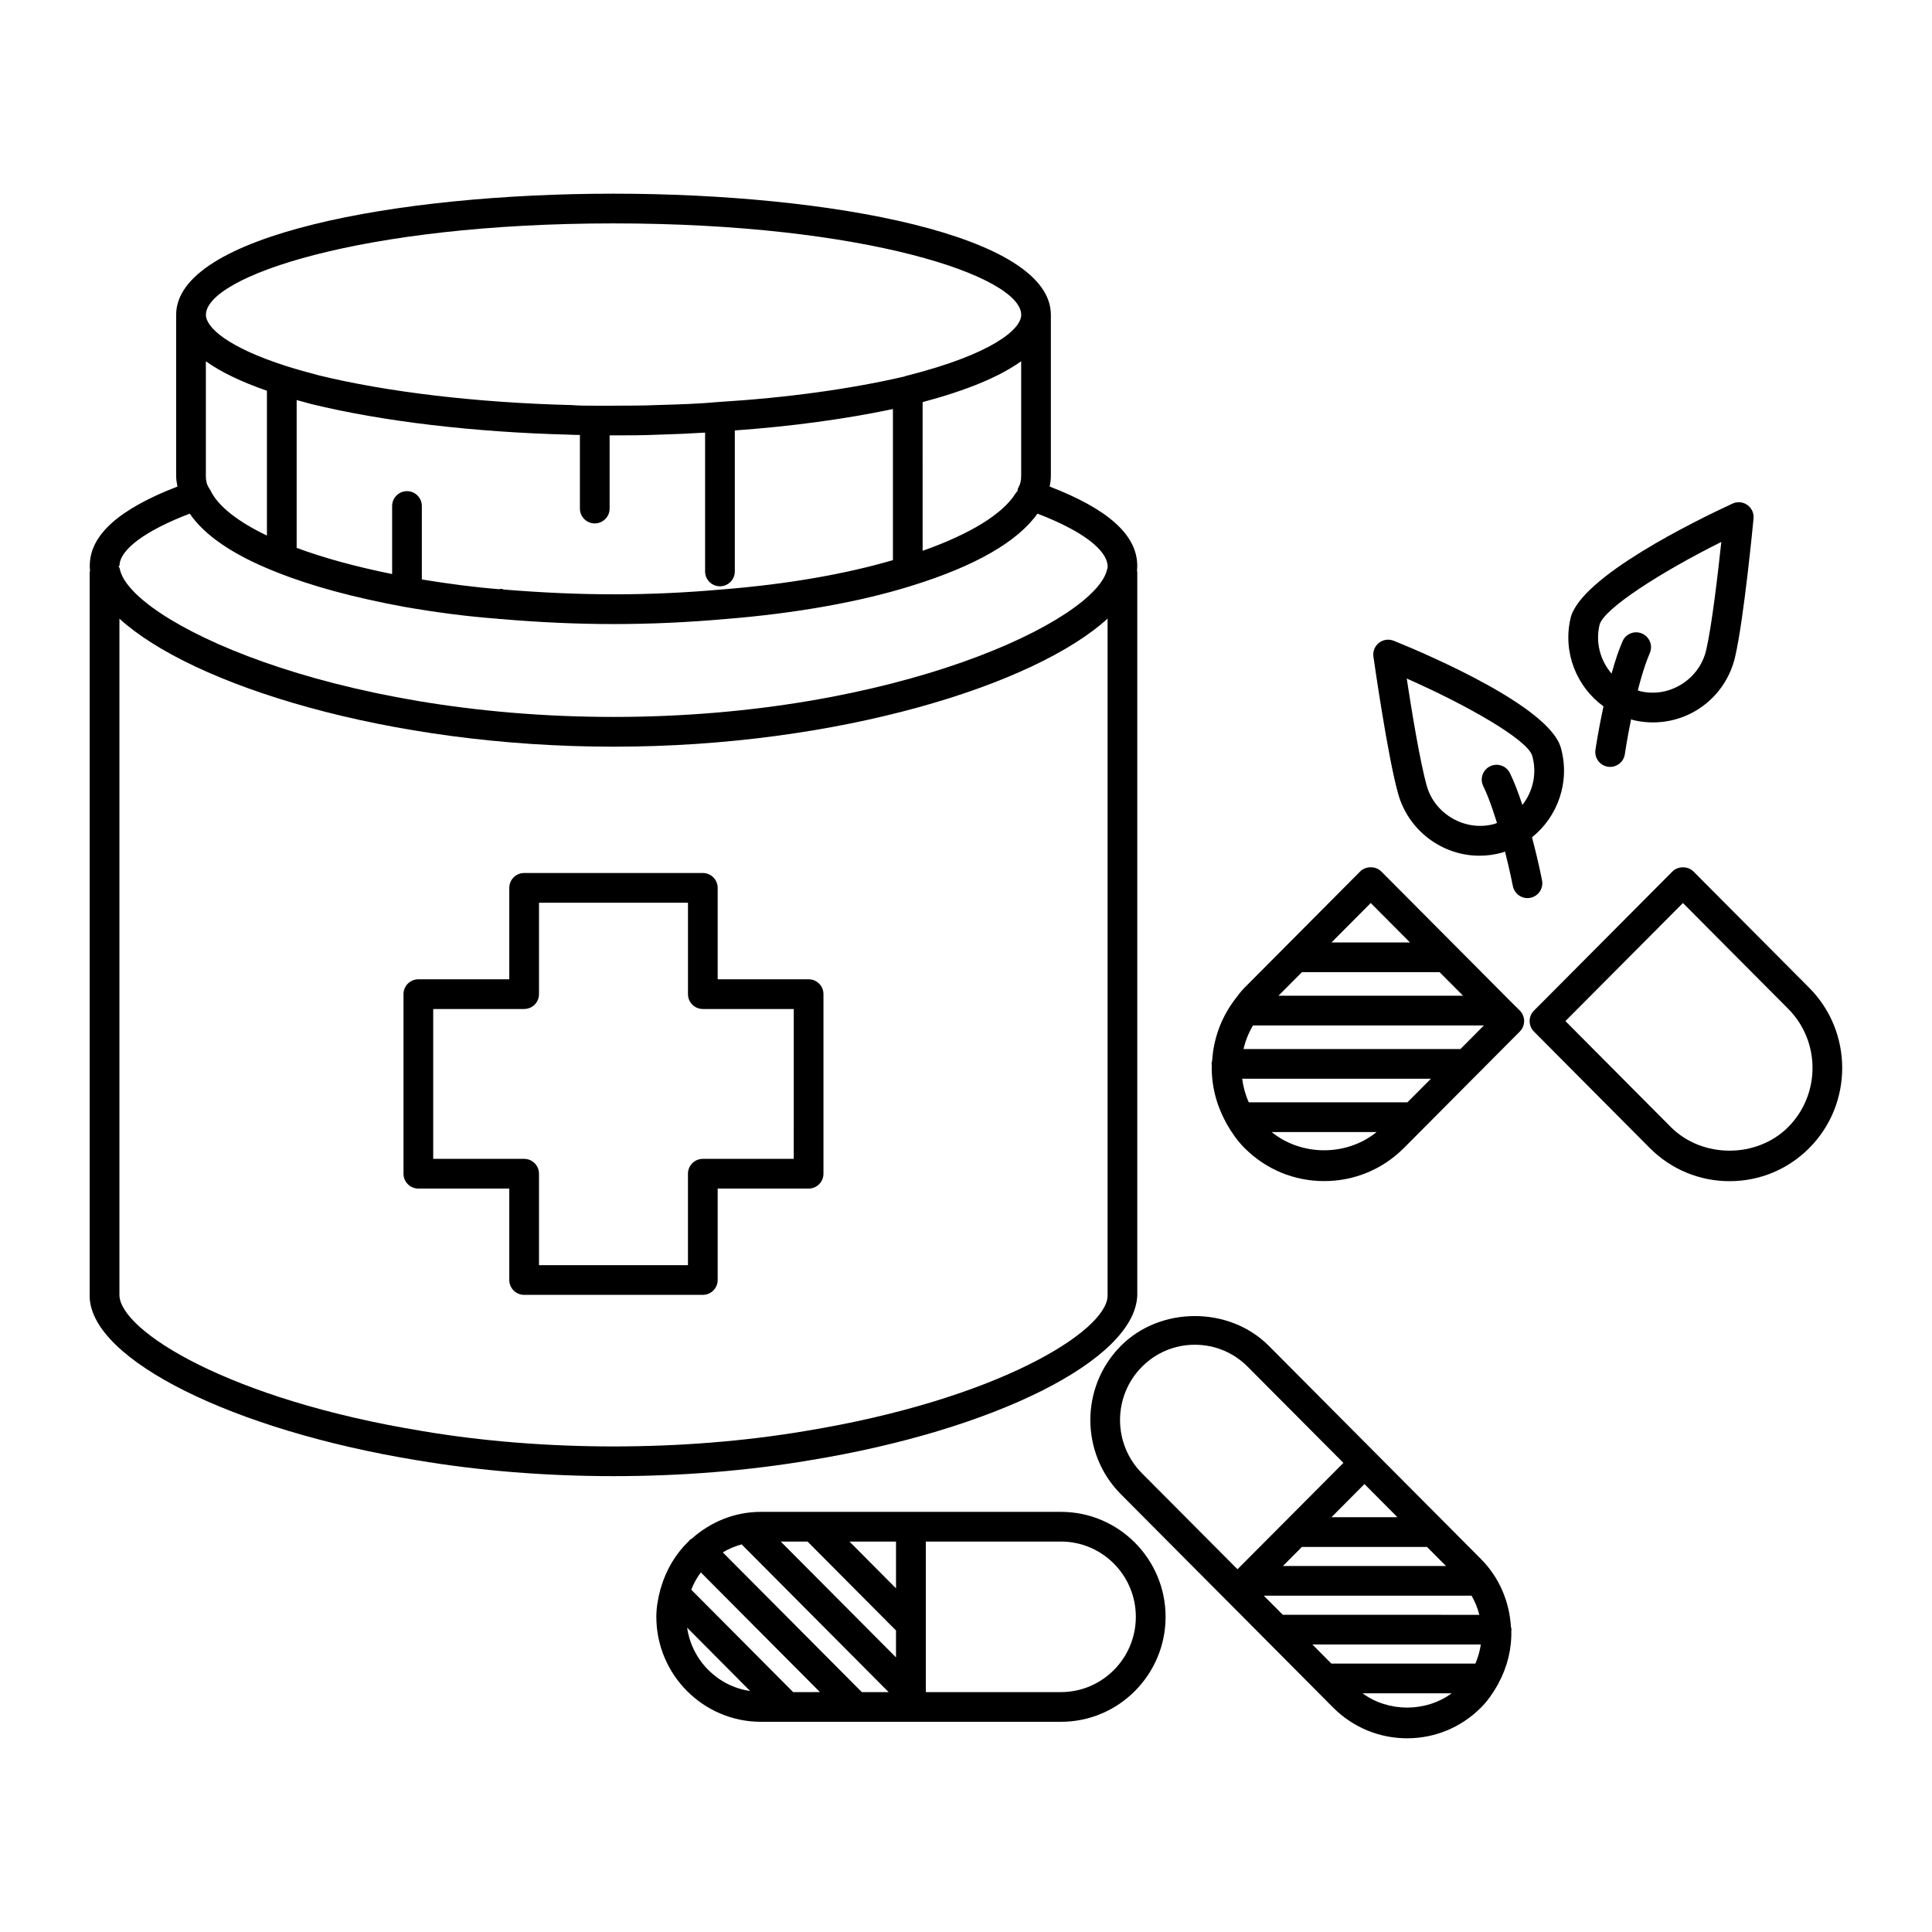
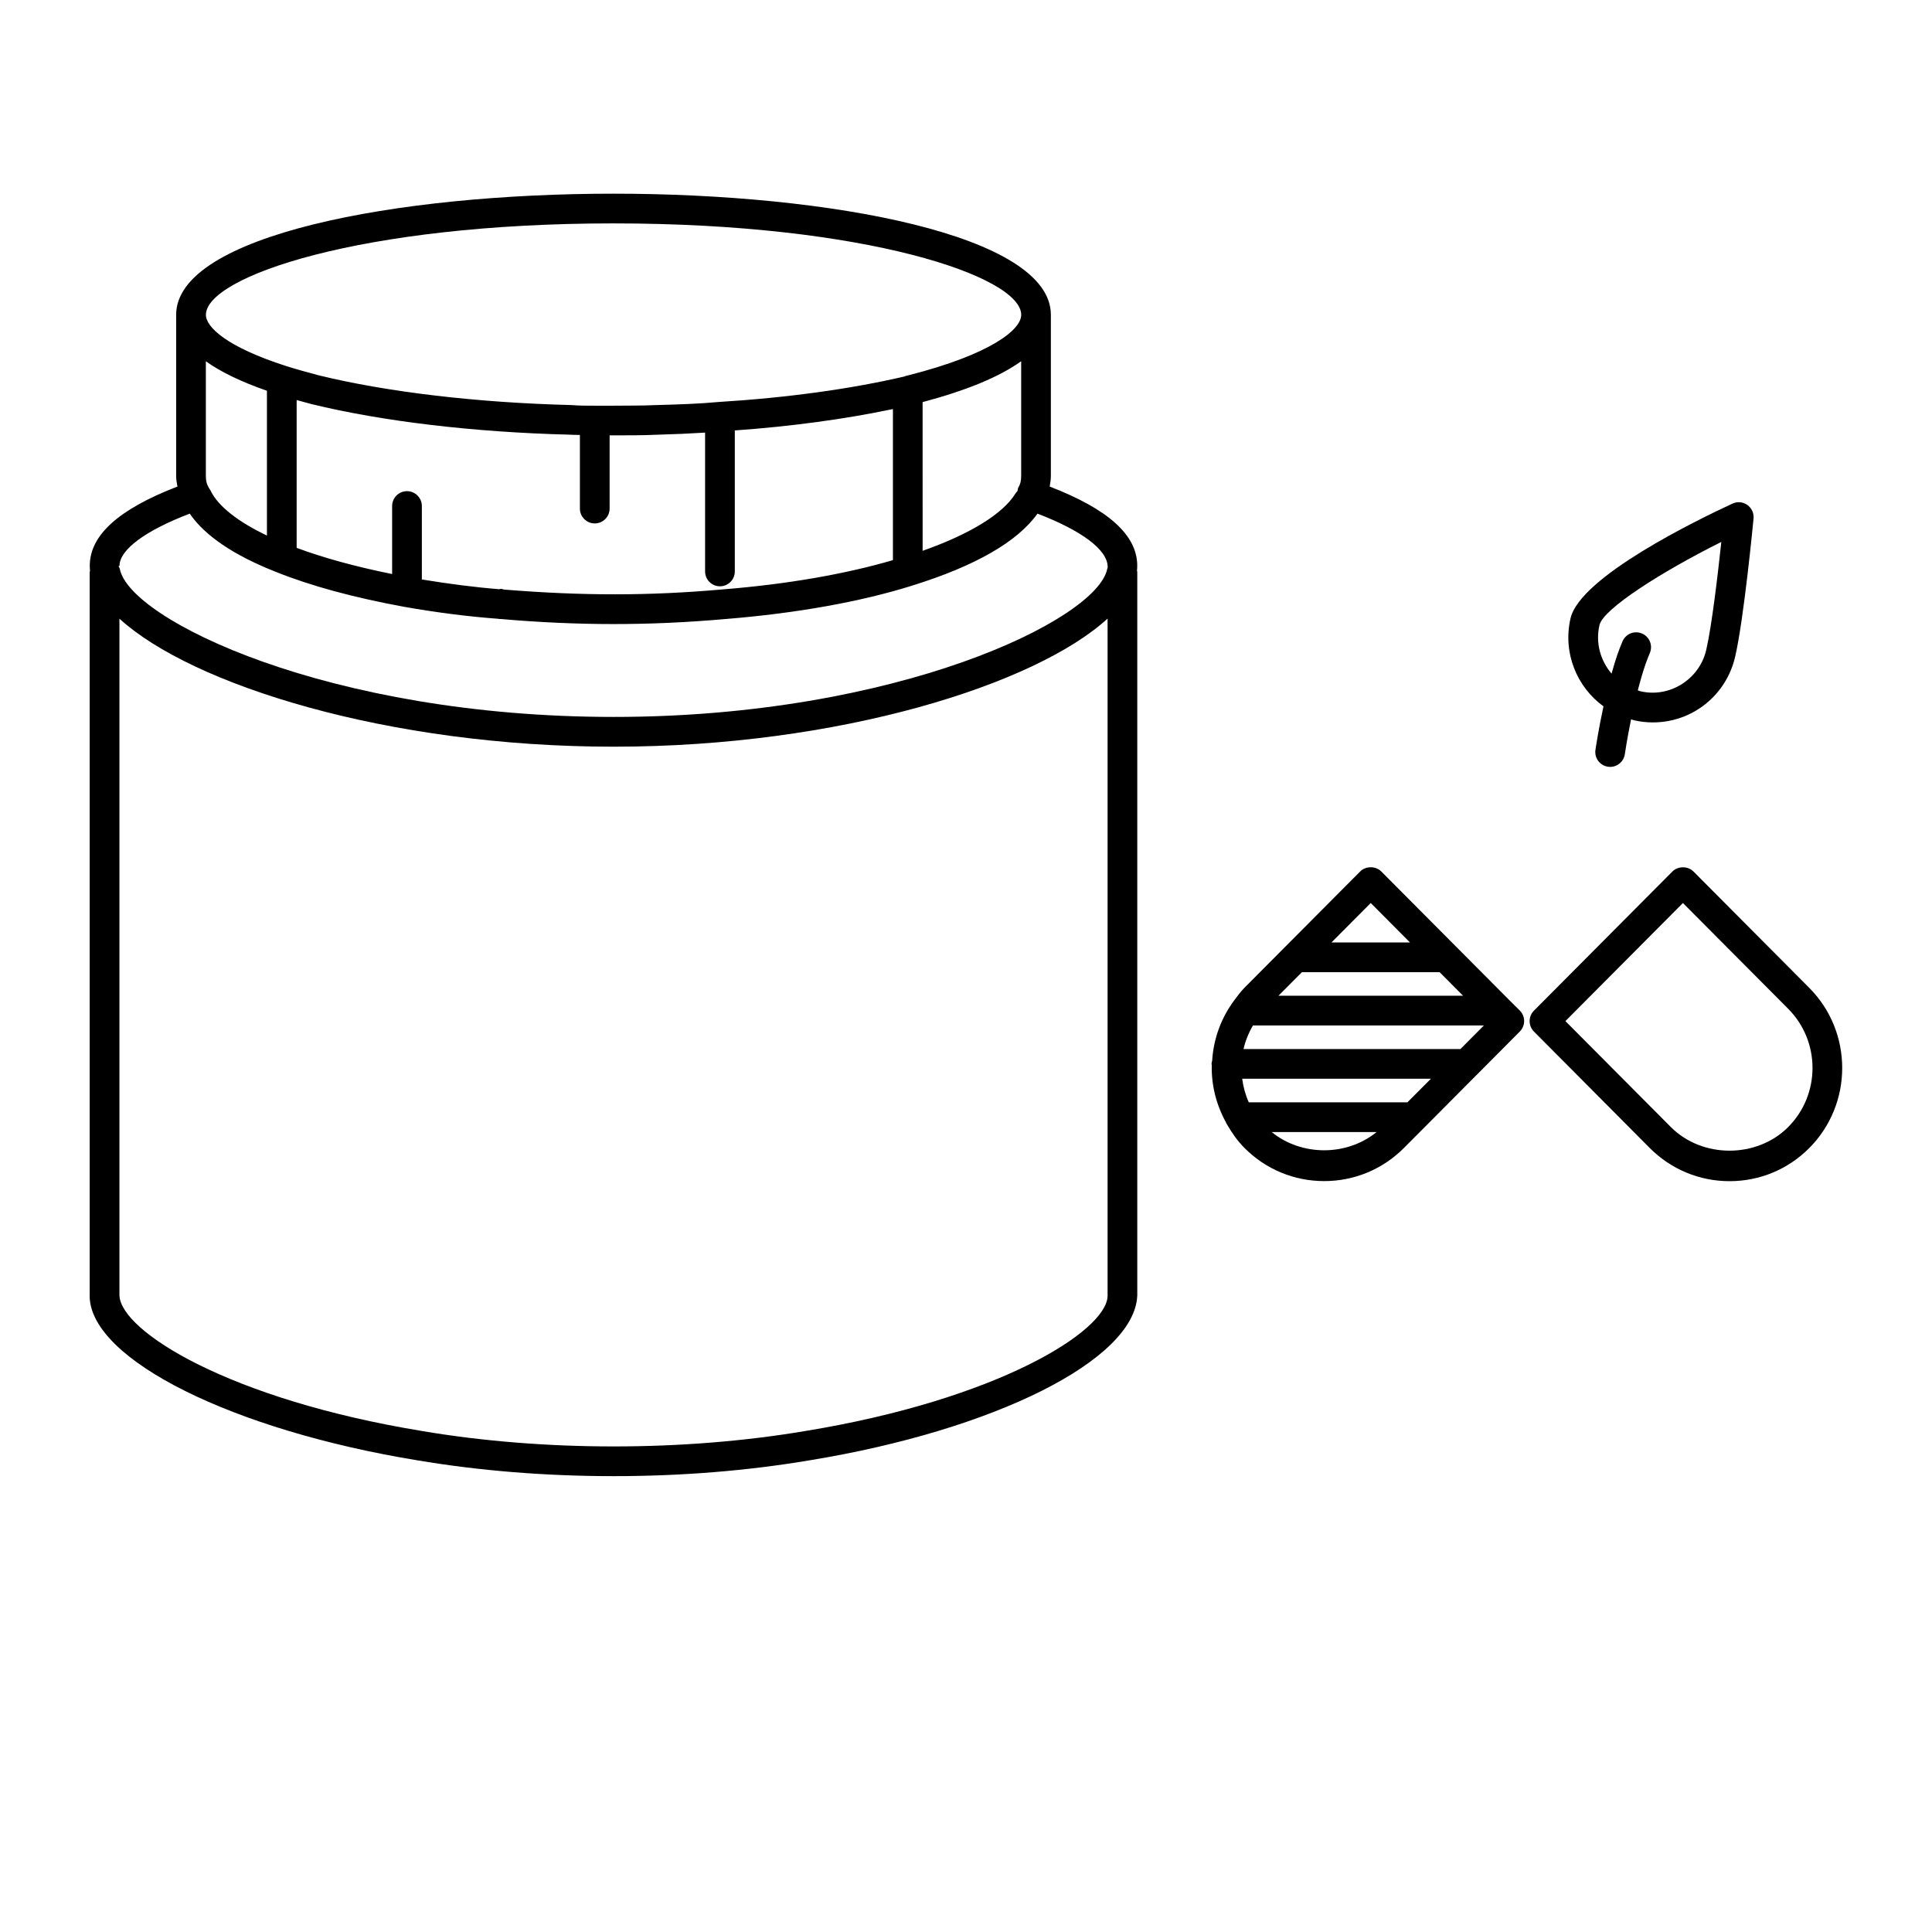
<svg xmlns="http://www.w3.org/2000/svg" fill="#000000" width="800px" height="800px" version="1.1" viewBox="144 144 512 512">
  <g>
    <path d="m445.39 487.31v-191.74c0-0.117-0.062-0.219-0.078-0.332 0.055-0.496 0.07-0.953 0.07-1.301 0-8.125-7.676-15.004-23.207-20.996 0.164-0.906 0.316-1.82 0.316-2.844v-42.676c-0.008-21.07-58.309-32.094-115.9-32.094-57.594 0-115.91 11.023-115.91 32.105v42.676c0 1.023 0.172 1.93 0.348 2.832-15.562 6-23.238 12.879-23.238 21.004 0 0.348 0.016 0.805 0.07 1.309-0.016 0.113-0.094 0.199-0.094 0.316v192.24c0.645 16.617 37.934 35.18 86.719 43.172 16.555 2.793 34.094 4.211 52.137 4.211 17.98 0 35.496-1.418 52.035-4.211 48.789-7.981 86.086-26.543 86.73-43.672zm-109.8-187.12c-19.477 1.738-37.312 1.738-58.055 0.047-0.242-0.062-0.496-0.188-0.73-0.195-0.188 0-0.34 0.078-0.512 0.102-6.481-0.512-13.391-1.418-20.5-2.582v-19.461c0-2.172-1.762-3.938-3.938-3.938-2.172 0-3.938 1.762-3.938 3.938v18.027c-9.684-1.961-18.168-4.281-25.301-6.941v-39.172c1.266 0.355 2.559 0.715 3.922 1.07 18.789 4.59 43.121 7.469 68.289 8.102 0.953 0.078 1.898 0.047 2.852 0.078v19.508c0 2.172 1.762 3.938 3.938 3.938 2.172 0 3.938-1.762 3.938-3.938v-19.398h1.047c3.883 0 7.731 0 11.555-0.172 4.738-0.133 8.793-0.309 12.699-0.559v36.793c0 2.172 1.762 3.938 3.938 3.938 2.172 0 3.938-1.762 3.938-3.938v-37.367c14.895-1.062 29.078-2.977 41.902-5.668v40.039c-12.594 3.684-27.961 6.383-45.043 7.75zm-135.77-26.141c-0.117-0.227-0.242-0.449-0.402-0.652-0.031-0.055-0.062-0.117-0.094-0.164-0.543-0.898-0.77-1.801-0.77-3.125v-30.371c3.922 2.824 9.336 5.434 16.184 7.816v38.375c-7.699-3.676-12.941-7.793-14.918-11.879zm188.68-23.484c11.762-3.133 20.477-6.762 26.121-10.84v30.379c0 1.324-0.219 2.234-0.77 3.141-0.148 0.25-0.125 0.605-0.211 0.891-0.219 0.219-0.418 0.457-0.574 0.715-3.371 5.383-11.996 10.676-24.562 15.121zm-81.898-47.363c66.93 0 108.03 14.113 108.03 24.23 0 3.871-7.824 10.398-29.891 16.027-0.309 0.078-0.789 0.164-1.062 0.316-14.266 3.32-31.25 5.652-49.254 6.754-5.016 0.473-10.211 0.645-16.555 0.82-3.769 0.172-7.391 0.125-11.273 0.164h-4.984c-2.078 0.008-4.094 0-6.141-0.164-0.086 0-0.148 0-0.227-0.008-24.844-0.629-48.578-3.434-66.762-7.871-3.102-0.82-6.016-1.637-8.598-2.449-15.719-5.031-21.316-10.32-21.316-13.586 0-10.129 41.098-24.234 108.04-24.234zm-112.32 76.918c4.016 5.856 11.684 11.043 22.852 15.445 0.008 0 0.016 0 0.023 0.008 0.023 0.008 0.039 0.016 0.055 0.023 9.164 3.676 20.578 6.777 33.953 9.227 8.535 1.496 16.766 2.559 24.898 3.164 0.117 0.008 0.219 0.062 0.332 0.062h0.387c10.125 0.883 20.16 1.332 29.812 1.332 9.832 0 19.539-0.441 29.844-1.348 18.664-1.512 35.715-4.574 49.293-8.84 16.793-5.227 27.914-11.645 33.211-19.074 11.652 4.465 18.57 9.555 18.602 14.098l-0.055 0.41c-0.016 0.062-0.055 0.109-0.07 0.164-2.691 13.461-55.719 39.203-130.79 39.203-75.438 0-128.37-25.766-130.88-39.242-0.055-0.27-0.234-0.473-0.348-0.715l0.27-0.094c0.004-4.285 6.934-9.371 18.613-13.824zm61.504 243.1c-51.031-8.359-79.773-26.418-80.137-35.91v-179.36c19.145 17.523 71.102 33.93 130.98 33.93 59.711 0 111.73-16.43 130.89-33.945v179.59c-0.363 9.289-29.102 27.355-80.152 35.715-32.32 5.449-69.375 5.434-101.59-0.016z" />
-     <path d="m425.18 544.66h-39.762-0.016-0.023-39.762c-7.039 0-13.391 2.731-18.277 7.086-0.188 0.133-0.418 0.219-0.59 0.395-0.07 0.062-0.094 0.156-0.156 0.219-3.488 3.336-6.047 7.59-7.43 12.359-0.094 0.203-0.141 0.418-0.188 0.629-0.605 2.281-1.039 4.644-1.039 7.117 0 15.336 12.422 27.82 27.695 27.828h6.918 0.023 0.023 18.152 0.023 0.023 14.594 0.023 0.016 39.762c15.273 0 27.703-12.484 27.703-27.828-0.012-15.328-12.434-27.805-27.715-27.805zm-52.789 47.766-36.848-37.031c1.543-0.93 3.219-1.637 5-2.117l38.957 39.148zm-18.191 0-27.008-27.137c0.637-1.652 1.488-3.18 2.527-4.59l31.574 31.723zm3.809-39.895 23.441 23.562v7.133l-30.543-30.691zm23.445 12.398-12.336-12.398h12.336zm-55.355 10.414 16.703 16.793c-8.637-1.254-15.445-8.094-16.703-16.793zm99.082 17.082h-35.824v-39.895h35.824c10.934 0 19.828 8.949 19.828 19.941 0.004 10.996-8.891 19.945-19.828 19.953z" />
-     <path d="m544.51 576.14c0.008-0.094 0.055-0.164 0.055-0.262 0-0.25-0.102-0.48-0.148-0.715-0.395-6.543-2.961-12.98-7.918-17.973l-28.117-28.254c-0.008 0-0.008 0-0.016-0.008 0 0 0-0.008-0.008-0.016l-28.117-28.254c-10.469-10.516-28.727-10.516-39.188 0-10.793 10.84-10.801 28.488-0.008 39.328l28.109 28.254c0.008 0.008 0.016 0.008 0.023 0.016l0.008 0.008 23.207 23.324v0.008l4.902 4.93c5.242 5.242 12.203 8.141 19.602 8.141 7.398 0 14.367-2.898 19.602-8.164 1.762-1.77 3.117-3.762 4.305-5.832 0.094-0.164 0.188-0.316 0.262-0.496 2.383-4.363 3.574-9.188 3.445-14.035zm-47.688 8.727-5.039-5.07 44.648 0.008c-0.262 1.73-0.723 3.434-1.441 5.062zm-7.801-30.918h33.148l5.039 5.055h-43.219zm7.832-7.875 8.738-8.785 8.738 8.785zm37.133 20.801c0.922 1.613 1.605 3.305 2.055 5.07l-52.082-0.008-5.039-5.062zm-87.348-60.672c3.738-3.762 8.715-5.832 14.004-5.832 5.297 0 10.273 2.07 14.012 5.832l25.363 25.48-15.461 15.531c-0.008 0.008-0.016 0.016-0.023 0.023l-12.586 12.633-25.324-25.441c-7.738-7.781-7.738-20.441 0.016-28.227zm58.449 86.539h23.625c-6.883 5.043-16.738 5.055-23.625 0z" />
    <path d="m544.16 409.22c-0.102-0.109-0.195-0.211-0.316-0.316l-13.762-13.832c-0.094-0.094-0.172-0.188-0.277-0.277l-19.758-19.852c-1.48-1.48-4.102-1.48-5.582 0l-30.691 30.844c-1 1.008-1.801 2.133-2.629 3.234 0 0 0 0.008-0.008 0.008-3.582 4.785-5.551 10.359-5.902 16.074-0.062 0.277-0.164 0.535-0.164 0.828 0 0.102 0.055 0.188 0.062 0.301-0.141 5.234 1.148 10.438 3.723 15.145 0.086 0.234 0.211 0.441 0.348 0.66 1.258 2.188 2.723 4.297 4.582 6.172 5.644 5.676 13.152 8.793 21.137 8.793 7.988 0 15.492-3.117 21.152-8.793l5.336-5.367c0.008 0 0.008-0.008 0.016-0.008l14.012-14.09c0.023-0.023 0.047-0.039 0.07-0.062l11.258-11.32c1.527-1.535 1.527-4.016 0-5.551zm-13.125 12.785h-57.488c0.496-2.18 1.348-4.273 2.504-6.25h61.195zm-14.059 14.125h-42.035c-0.898-2.008-1.473-4.102-1.746-6.25h50.012zm-34.172-28.246 6.219-6.25h36.488l6.219 6.25zm24.457-24.578 10.398 10.453h-20.805zm-26.262 60.695h27.82c-7.918 6.445-19.883 6.445-27.82 0z" />
    <path d="m623.48 405.8-30.691-30.844c-1.48-1.48-4.102-1.48-5.582 0l-36.691 36.871c-1.527 1.535-1.527 4.016 0 5.551l30.684 30.852c5.66 5.668 13.16 8.793 21.152 8.793 7.981 0 15.492-3.117 21.137-8.793 11.621-11.699 11.621-30.734-0.008-42.43zm-5.582 36.871c-8.328 8.359-22.797 8.352-31.117 0l-27.93-28.07 31.141-31.293 27.906 28.039c8.582 8.637 8.582 22.691 0 31.324z" />
    <path d="m568.94 331.19c-1.363 6.273-2.078 11.219-2.133 11.555-0.309 2.148 1.188 4.141 3.344 4.449 0.188 0.023 0.379 0.039 0.559 0.039 1.93 0 3.613-1.418 3.891-3.387 0.008-0.07 0.582-4.008 1.652-9.219 0.234 0.062 0.441 0.172 0.676 0.227 1.676 0.395 3.394 0.59 5.094 0.59 10.461 0 19.43-7.156 21.805-17.391 2.348-10.117 4.769-35.582 4.879-36.652 0.133-1.402-0.496-2.769-1.645-3.582-1.148-0.82-2.644-0.961-3.93-0.363-9.414 4.352-40.367 19.398-42.926 30.395-2.106 9.086 1.633 18.184 8.734 23.34zm-1.055-21.559c0.992-4.273 16.477-14.137 32.281-22.012-0.898 8.391-2.504 22.184-4.008 28.66-1.793 7.738-9.707 12.738-17.438 10.91-0.234-0.055-0.457-0.164-0.684-0.234 0.605-2.348 1.273-4.715 2.047-6.957 0.363-1.023 0.754-2.016 1.148-2.969 0.844-2-0.102-4.312-2.109-5.148-2.016-0.852-4.312 0.102-5.148 2.109-0.465 1.102-0.914 2.242-1.34 3.449-0.559 1.652-1.078 3.363-1.551 5.078-2.941-3.434-4.305-8.148-3.199-12.887z" />
-     <path d="m552.66 377.34c-0.062-0.332-1.008-5.242-2.66-11.445 6.848-5.481 10.156-14.746 7.644-23.719-3.055-10.871-34.668-24.465-44.289-28.371-1.316-0.52-2.793-0.316-3.906 0.543-1.109 0.867-1.676 2.258-1.48 3.652 0.156 1.07 3.754 26.395 6.559 36.383 2.707 9.652 11.578 16.391 21.562 16.391 2.055 0 4.102-0.293 6.094-0.852 0.227-0.062 0.434-0.188 0.652-0.262 1.316 5.164 2.07 9.07 2.086 9.141 0.355 1.891 2.008 3.203 3.856 3.203 0.242 0 0.496-0.023 0.738-0.07 2.144-0.406 3.547-2.461 3.144-4.594zm-12.625-14.988c-7.629 2.133-15.809-2.543-17.926-10.094-1.801-6.391-4.039-20.098-5.312-28.441 16.152 7.133 32.078 16.254 33.266 20.492 1.316 4.676 0.164 9.461-2.613 13.012-0.566-1.684-1.148-3.371-1.801-5-0.473-1.188-0.969-2.34-1.504-3.434-0.961-1.969-3.312-2.762-5.266-1.812-1.953 0.953-2.762 3.305-1.801 5.258 0.449 0.922 0.867 1.875 1.258 2.867 0.875 2.211 1.66 4.559 2.379 6.879-0.238 0.082-0.445 0.203-0.68 0.273z" />
-     <path d="m358.29 403.52h-24.098v-24.227c0-2.172-1.762-3.938-3.938-3.938h-47.352c-2.172 0-3.938 1.762-3.938 3.938v24.23h-24.098c-2.172 0-3.938 1.762-3.938 3.938v47.586c0 2.172 1.762 3.938 3.938 3.938h24.098v24.23c0 2.172 1.762 3.938 3.938 3.938h47.352c2.172 0 3.938-1.762 3.938-3.938v-24.23h24.098c2.172 0 3.938-1.762 3.938-3.938v-47.586c0-2.184-1.758-3.941-3.938-3.941zm-3.938 47.59h-24.098c-2.172 0-3.938 1.762-3.938 3.938v24.23h-39.477v-24.23c0-2.172-1.762-3.938-3.938-3.938h-24.098v-39.715h24.098c2.172 0 3.938-1.762 3.938-3.938l0.004-24.23h39.477v24.23c0 2.172 1.762 3.938 3.938 3.938h24.098z" />
  </g>
</svg>